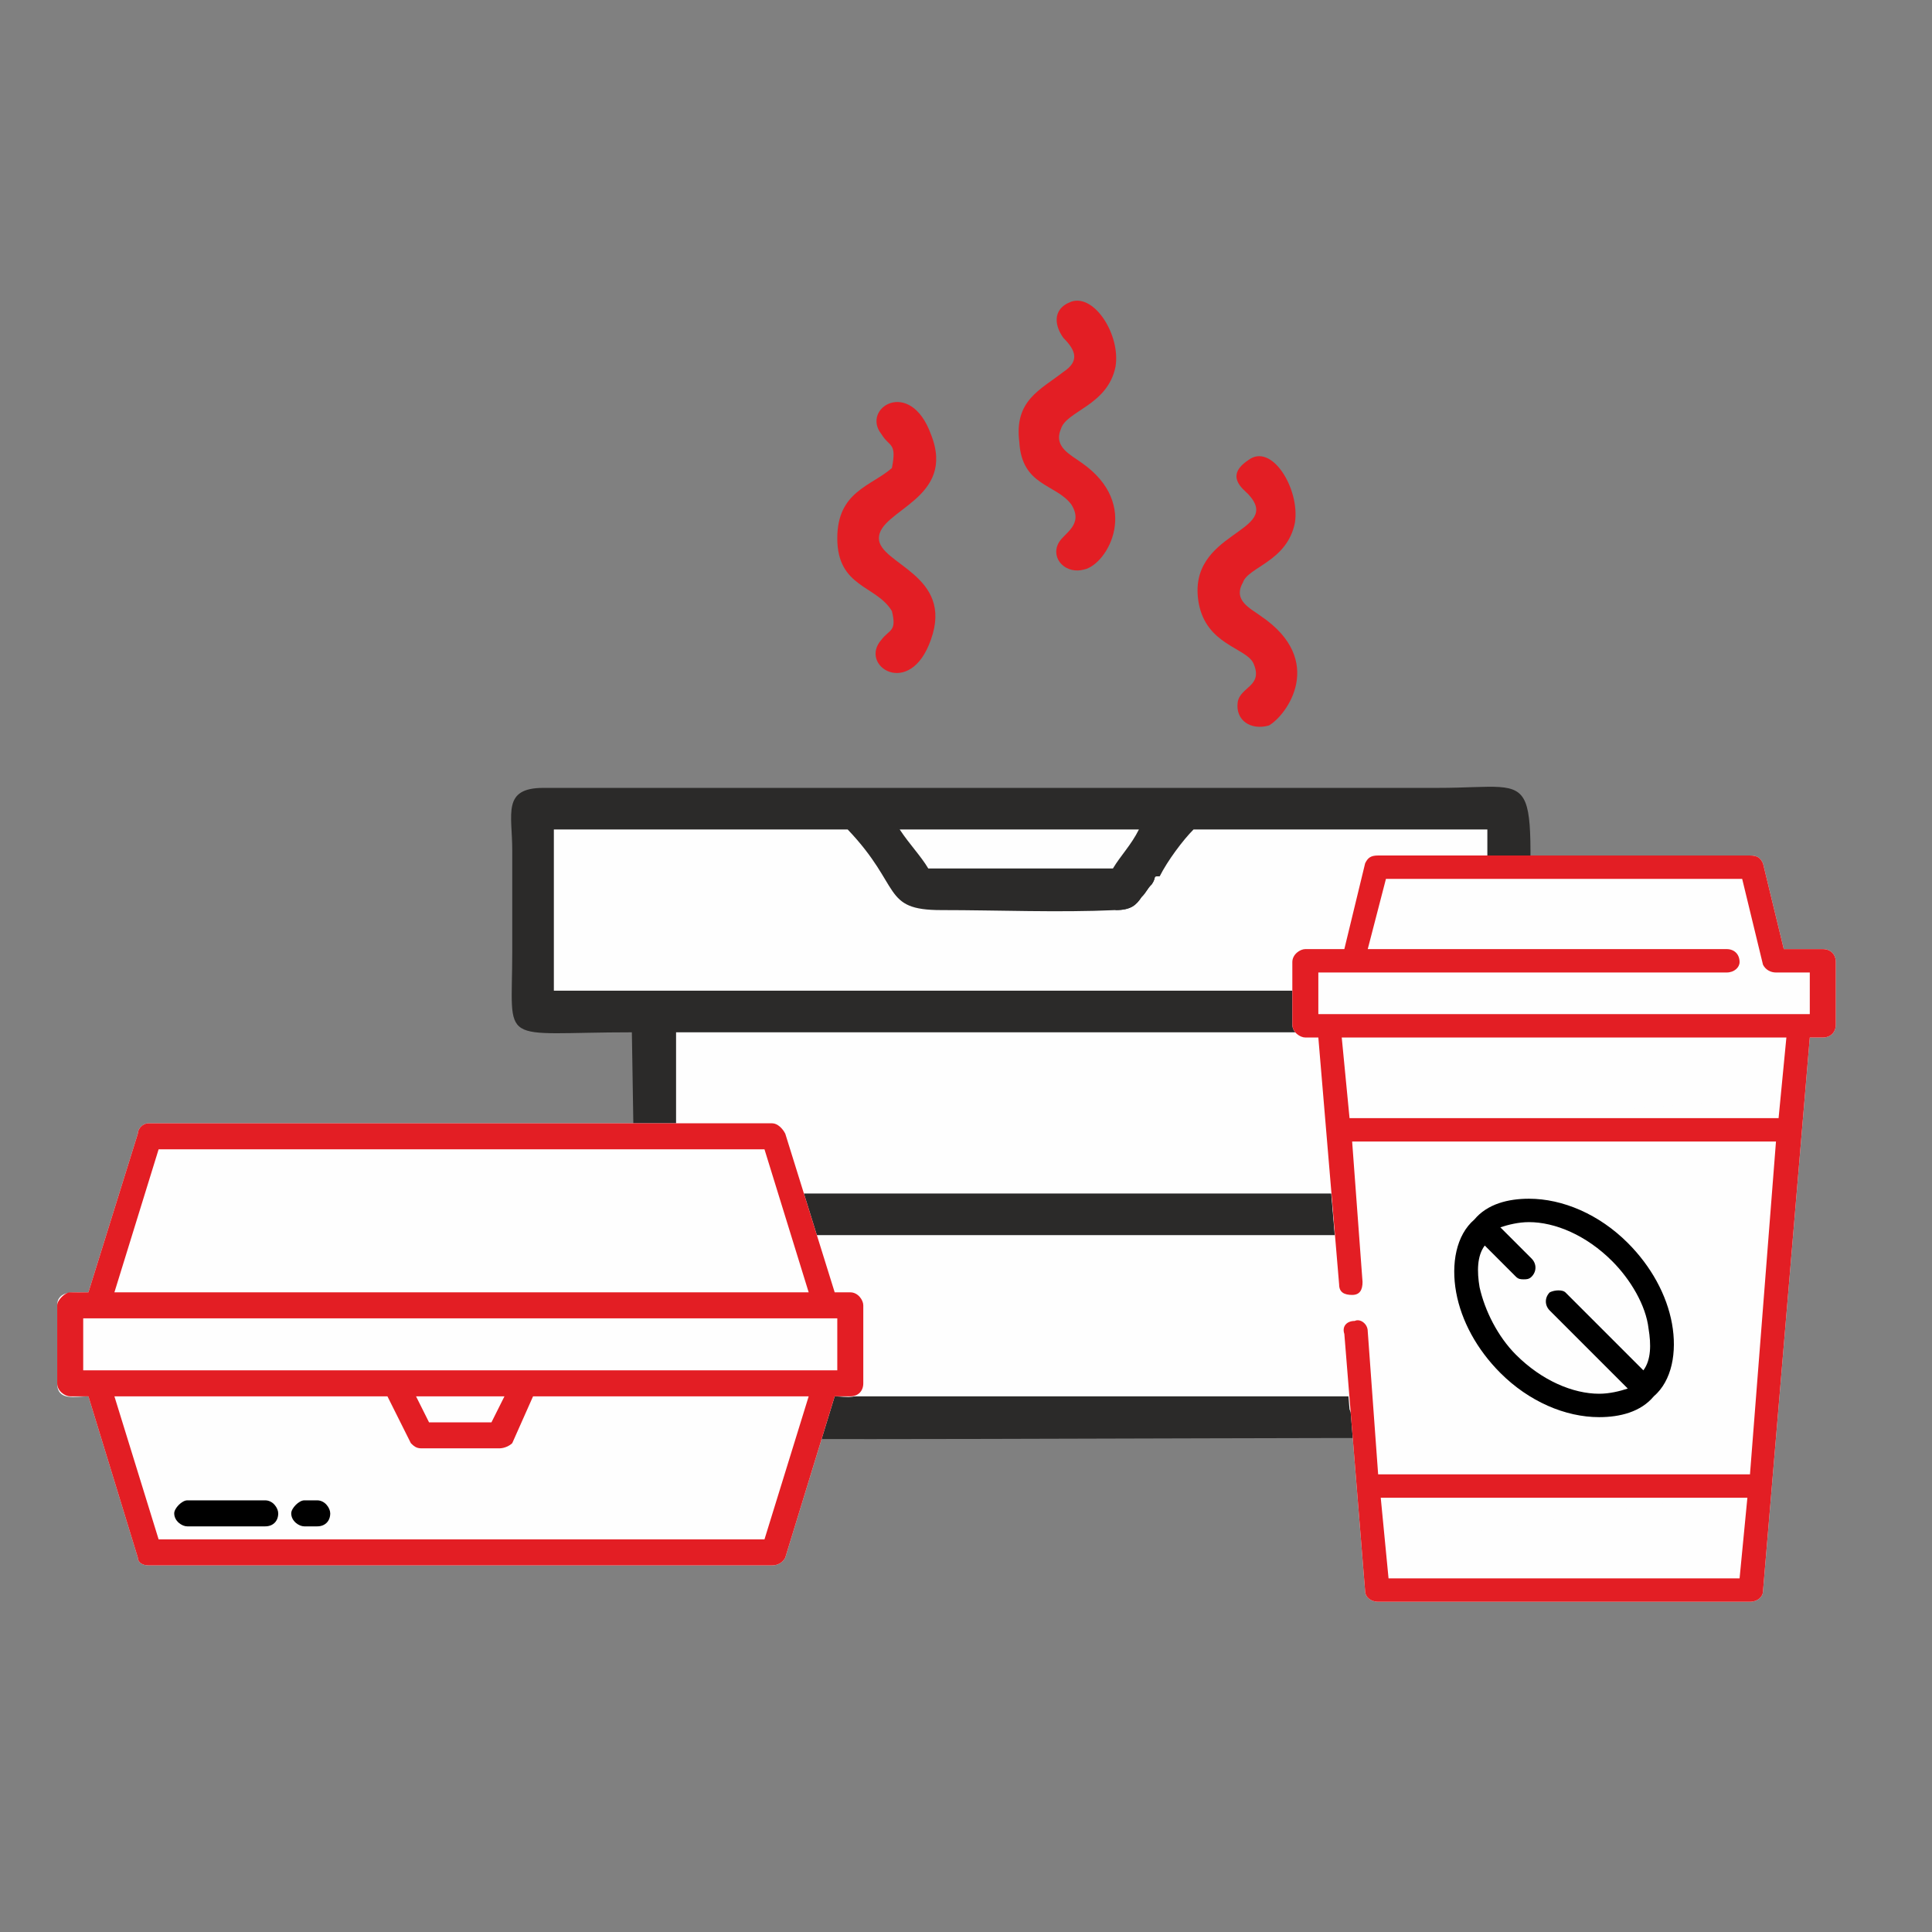
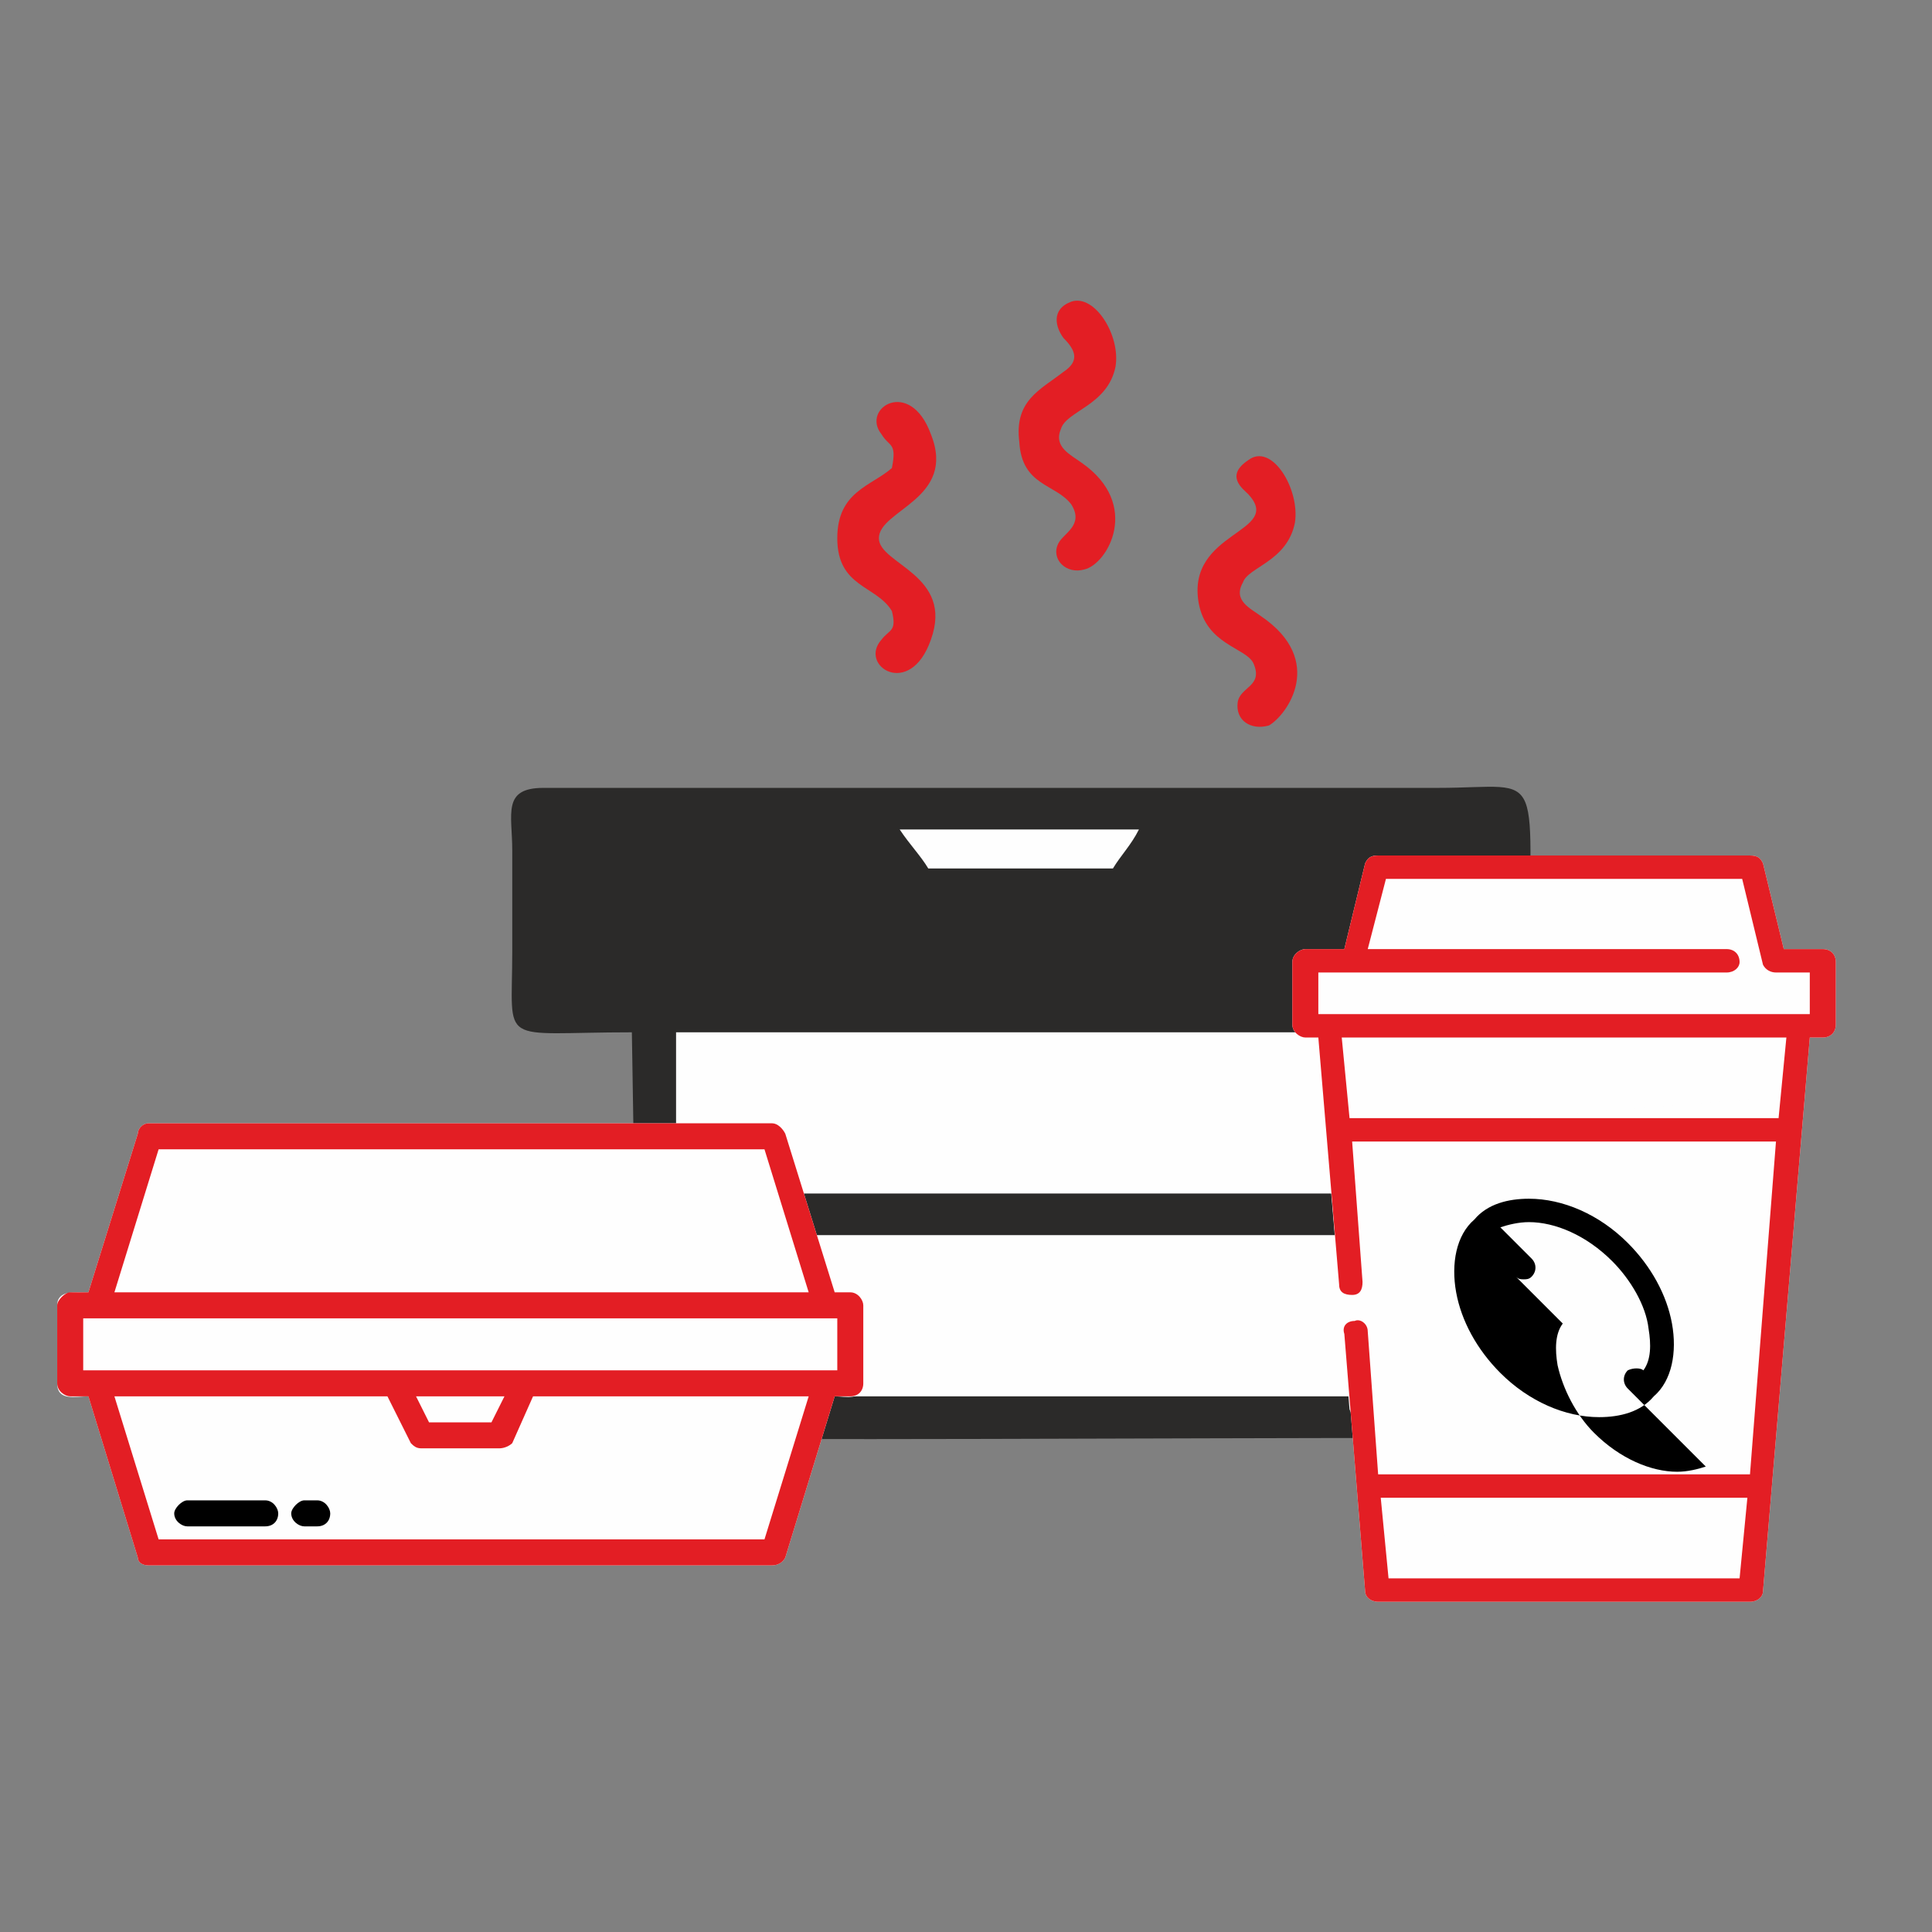
<svg xmlns="http://www.w3.org/2000/svg" xml:space="preserve" width="743px" height="743px" version="1.1" style="shape-rendering:geometricPrecision; text-rendering:geometricPrecision; image-rendering:optimizeQuality; fill-rule:evenodd; clip-rule:evenodd" viewBox="0 0 743 743" enable-background="new 0 0 470 470">
  <rect x="0" y="0" width="743" height="743" fill="#808080" stroke="none" />
  <defs>
    <style type="text/css">
   
    .fil0 {fill:none}
    .fil2 {fill:#FEFEFE}
    .fil1 {fill:#2B2A29}
    .fil3 {fill:#E31E24}
    .fil4 {fill:black}
   
  </style>
  </defs>
  <g id="Слой_x0020_1">
    <rect class="fil0" width="743" height="743" />
    <g id="_1469266224">
      <path class="fil1" d="M243 397l1 62c-54,0 -47,-4 -47,30 0,13 0,25 0,38 0,14 -4,26 11,26 113,1 229,0 343,0 46,0 37,12 37,-78 9,0 40,2 45,-2 3,-4 3,-86 0,-89 -5,-5 -36,-3 -45,-3 0,-89 8,-78 -35,-78l-344 0c-16,0 -12,10 -12,24 0,13 0,26 0,39 0,37 -6,31 46,31z" />
-       <path class="fil2" d="M446 337c-3,0 -1,0 -3,3 -2,2 -2,3 -4,5 -2,3 -4,5 -10,5 -22,1 -45,0 -67,0 -23,0 -15,-9 -36,-31l-113 0 0 62 359 0 0 -62 -113 0c-4,4 -10,12 -13,18z" />
      <path class="fil2" d="M357 334l71 0c3,-5 7,-9 10,-15l-92 0c4,6 8,10 11,15z" />
      <polygon class="fil2" points="213,532 213,537 572,537 572,480 572,475 281,475 247,475 213,475 " />
      <polygon class="fil2" points="260,459 618,459 619,397 260,397 " />
      <path class="fil3" d="M343 180c-8,7 -21,9 -21,27 0,19 15,18 21,28 2,8 -1,7 -4,11 -9,10 11,23 19,0 9,-25 -20,-29 -20,-39 0,-11 30,-15 20,-40 -8,-22 -27,-10 -19,0 3,5 6,3 4,13z" />
      <path class="fil3" d="M412 116c-8,3 -6,10 -3,14 5,5 6,9 0,13 -9,7 -19,11 -17,27 1,17 14,16 20,24 5,8 -3,11 -5,15 -3,6 3,12 10,10 9,-2 22,-25 -1,-41 -4,-3 -11,-6 -8,-13 2,-7 18,-9 21,-24 2,-12 -8,-28 -17,-25z" />
      <path class="fil3" d="M480 177c-9,6 -2,11 0,13 14,15 -24,14 -19,42 3,16 18,17 21,23 4,9 -5,9 -6,15 -1,7 5,11 12,9 7,-4 22,-25 -3,-42 -4,-3 -11,-6 -7,-13 2,-6 17,-8 20,-23 2,-13 -9,-31 -18,-24z" />
      <path class="fil1" d="M429 350c6,0 8,-2 10,-5 2,-2 2,-3 4,-5 2,-3 0,-3 3,-3 -5,-2 -9,-2 -12,1 -2,2 -3,3 -4,4 -1,3 -1,4 -1,8z" />
      <g>
        <path class="fil2" d="M696 399l-18 213c0,2 -2,4 -5,4l-143 0c-3,0 -5,-2 -5,-4l-8 -99c-1,-3 1,-5 4,-5 2,-1 5,1 5,4l4 55 143 0 10 -128 -163 0 4 54c0,3 -1,5 -4,5l0 0c-3,0 -5,-1 -5,-4l-8 -95 -5 0c-2,0 -5,-2 -5,-5l0 -24c0,-3 3,-5 5,-5l15 0 8 -33c1,-2 2,-3 5,-3l143 0c3,0 4,1 5,3l8 33 15 0c3,0 5,2 5,5l0 24c0,3 -2,5 -5,5l-5 0zm-53 110c2,11 0,22 -7,28 -5,6 -13,8 -21,8 -13,0 -27,-6 -38,-17 -9,-9 -15,-20 -17,-31 -2,-11 0,-22 7,-28 5,-6 13,-8 21,-8 13,0 27,6 38,17 9,9 15,20 17,31z" />
        <polygon class="fil2" points="510,436 519,542 540,593 681,572 694,421 " />
      </g>
-       <path class="fil4" d="M615 545c8,0 16,-2 21,-8 7,-6 9,-17 7,-28 -2,-11 -8,-22 -17,-31 -11,-11 -25,-17 -38,-17 -8,0 -16,2 -21,8 -7,6 -9,17 -7,28 2,11 8,22 17,31 11,11 25,17 38,17zm-44 -66l12 12c1,1 2,1 3,1 1,0 2,0 3,-1 2,-2 2,-5 0,-7l-12 -12c3,-1 7,-2 11,-2 10,0 22,5 32,15 7,7 13,17 14,26 1,6 1,12 -2,16l-30 -30c-1,-1 -4,-1 -6,0 -2,2 -2,5 0,7l30 30c-3,1 -7,2 -11,2 -10,0 -22,-5 -32,-15 -7,-7 -12,-17 -14,-26 -1,-6 -1,-12 2,-16l0 0z" />
+       <path class="fil4" d="M615 545c8,0 16,-2 21,-8 7,-6 9,-17 7,-28 -2,-11 -8,-22 -17,-31 -11,-11 -25,-17 -38,-17 -8,0 -16,2 -21,8 -7,6 -9,17 -7,28 2,11 8,22 17,31 11,11 25,17 38,17zm-44 -66l12 12c1,1 2,1 3,1 1,0 2,0 3,-1 2,-2 2,-5 0,-7l-12 -12c3,-1 7,-2 11,-2 10,0 22,5 32,15 7,7 13,17 14,26 1,6 1,12 -2,16c-1,-1 -4,-1 -6,0 -2,2 -2,5 0,7l30 30c-3,1 -7,2 -11,2 -10,0 -22,-5 -32,-15 -7,-7 -12,-17 -14,-26 -1,-6 -1,-12 2,-16l0 0z" />
      <path class="fil3" d="M701 365l-15 0 -8 -33c-1,-2 -2,-3 -5,-3l-143 0c-3,0 -4,1 -5,3l-8 33 -15 0c-2,0 -5,2 -5,5l0 24c0,3 3,5 5,5l5 0 8 95c0,3 2,4 5,4 0,0 0,0 0,0 3,0 4,-2 4,-5l-4 -54 163 0 -10 128 -143 0 -4 -55c0,-3 -3,-5 -5,-4 -3,0 -5,2 -4,5l8 99c0,2 2,4 5,4l143 0c3,0 5,-2 5,-4l18 -213 5 0c3,0 5,-2 5,-5l0 -24c0,-3 -2,-5 -5,-5zm-167 242l-3 -31 141 0 -3 31 -135 0zm150 -177l-165 0 -3 -31 171 0 -3 31zm12 -40l-4 0c0,0 -185,0 -185,0l0 -16 13 0c0,0 0,0 1,0l143 0c3,0 5,-2 5,-4 0,-3 -2,-5 -5,-5l-138 0 7 -27 137 0 8 33c1,2 3,3 5,3l13 0 0 16z" />
      <path class="fil2" d="M321 497l6 0c3,0 5,3 5,5l0 30c0,7 -7,5 -11,5l-19 62c-1,2 -3,3 -5,3l-240 0c-2,0 -4,-1 -4,-3l-19 -62c-5,0 -12,2 -12,-5l0 -30c0,-6 7,-5 12,-5l19 -61c0,-2 2,-4 4,-4l240 0c2,0 4,2 5,4l19 61z" />
      <path class="fil3" d="M327 497l-6 0 -19 -61c-1,-2 -3,-4 -5,-4 0,0 0,0 0,0l-240 0c0,0 0,0 0,0 -2,0 -4,2 -4,4l-19 61 -7 0c-2,0 -5,3 -5,5l0 30c0,3 3,5 5,5l7 0 19 62c0,2 2,3 4,3 0,0 0,0 0,0l240 0c0,0 0,0 0,0 2,0 4,-1 5,-3l19 -62 6 0c3,0 5,-2 5,-5l0 -30c0,-2 -2,-5 -5,-5zm-266 -55l233 0 17 55 -267 0 17 -55zm233 150l-233 0 -17 -55 105 0 9 18c1,1 2,2 4,2 0,0 0,0 0,0l30 0c0,0 0,0 0,0 2,0 4,-1 5,-2l8 -18 106 0 -17 55zm-134 -55l34 0 -5 10 -24 0 -5 -10zm162 -10l-290 0 0 -20 290 0 0 20z" />
      <path class="fil4" d="M102 577l-30 0c-2,0 -5,3 -5,5 0,3 3,5 5,5l30 0c3,0 5,-2 5,-5 0,-2 -2,-5 -5,-5l0 0z" />
      <path class="fil4" d="M122 577l-5 0c-2,0 -5,3 -5,5 0,3 3,5 5,5l5 0c3,0 5,-2 5,-5 0,-2 -2,-5 -5,-5l0 0z" />
    </g>
  </g>
</svg>